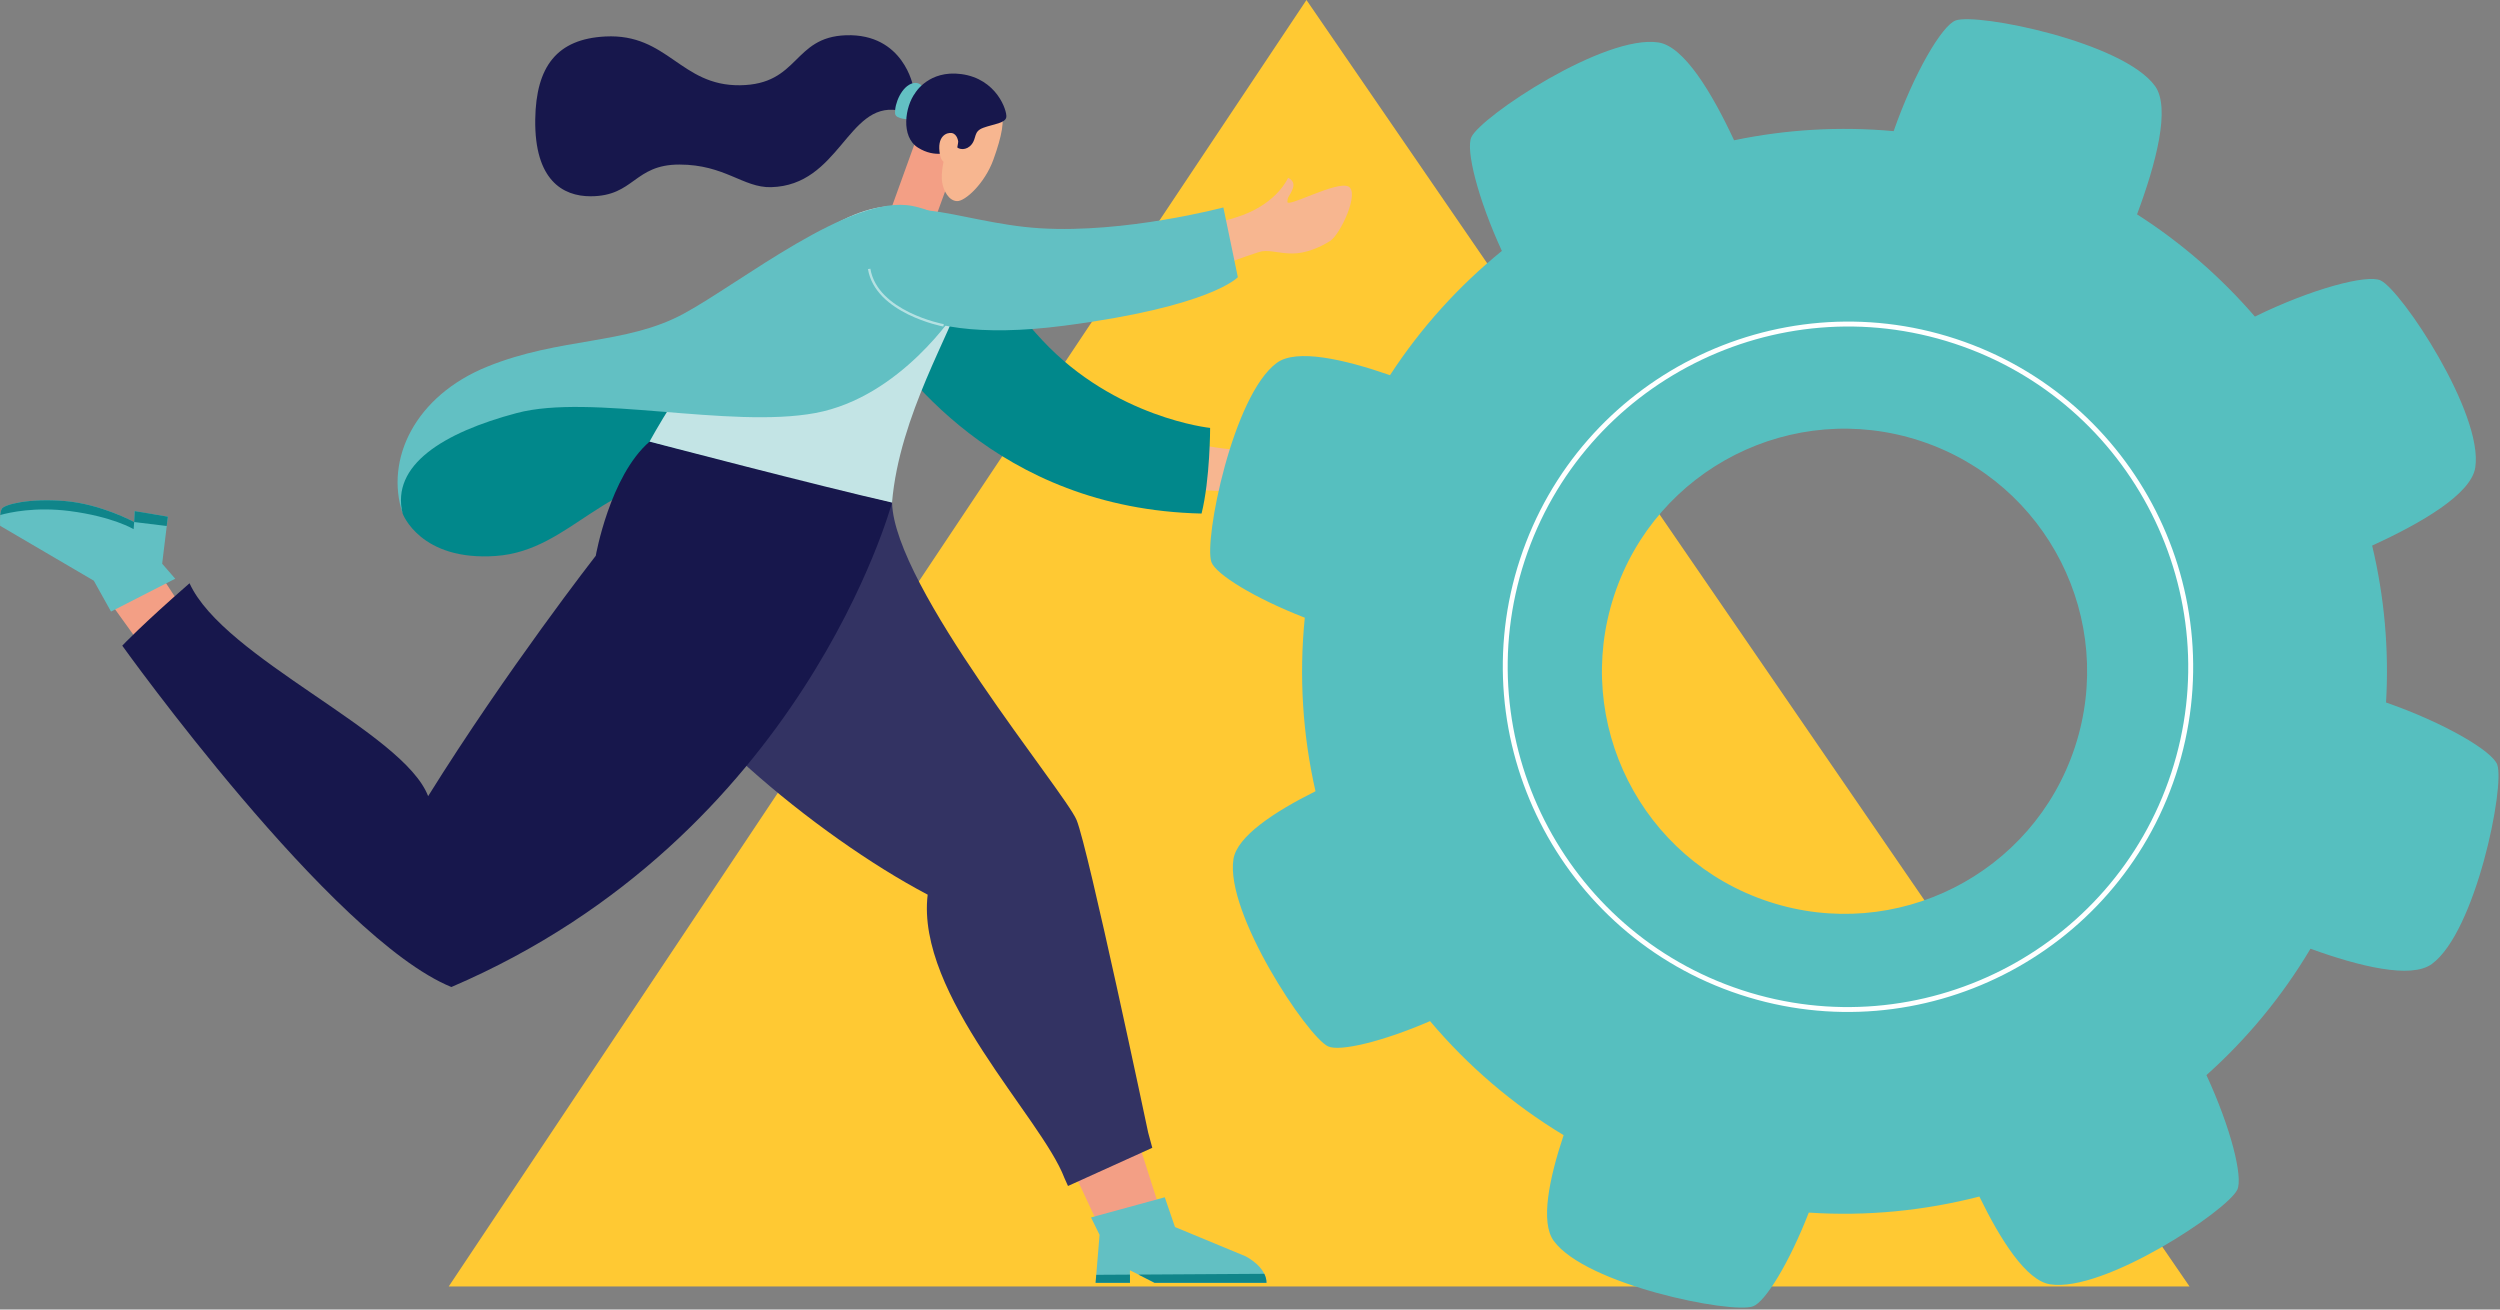
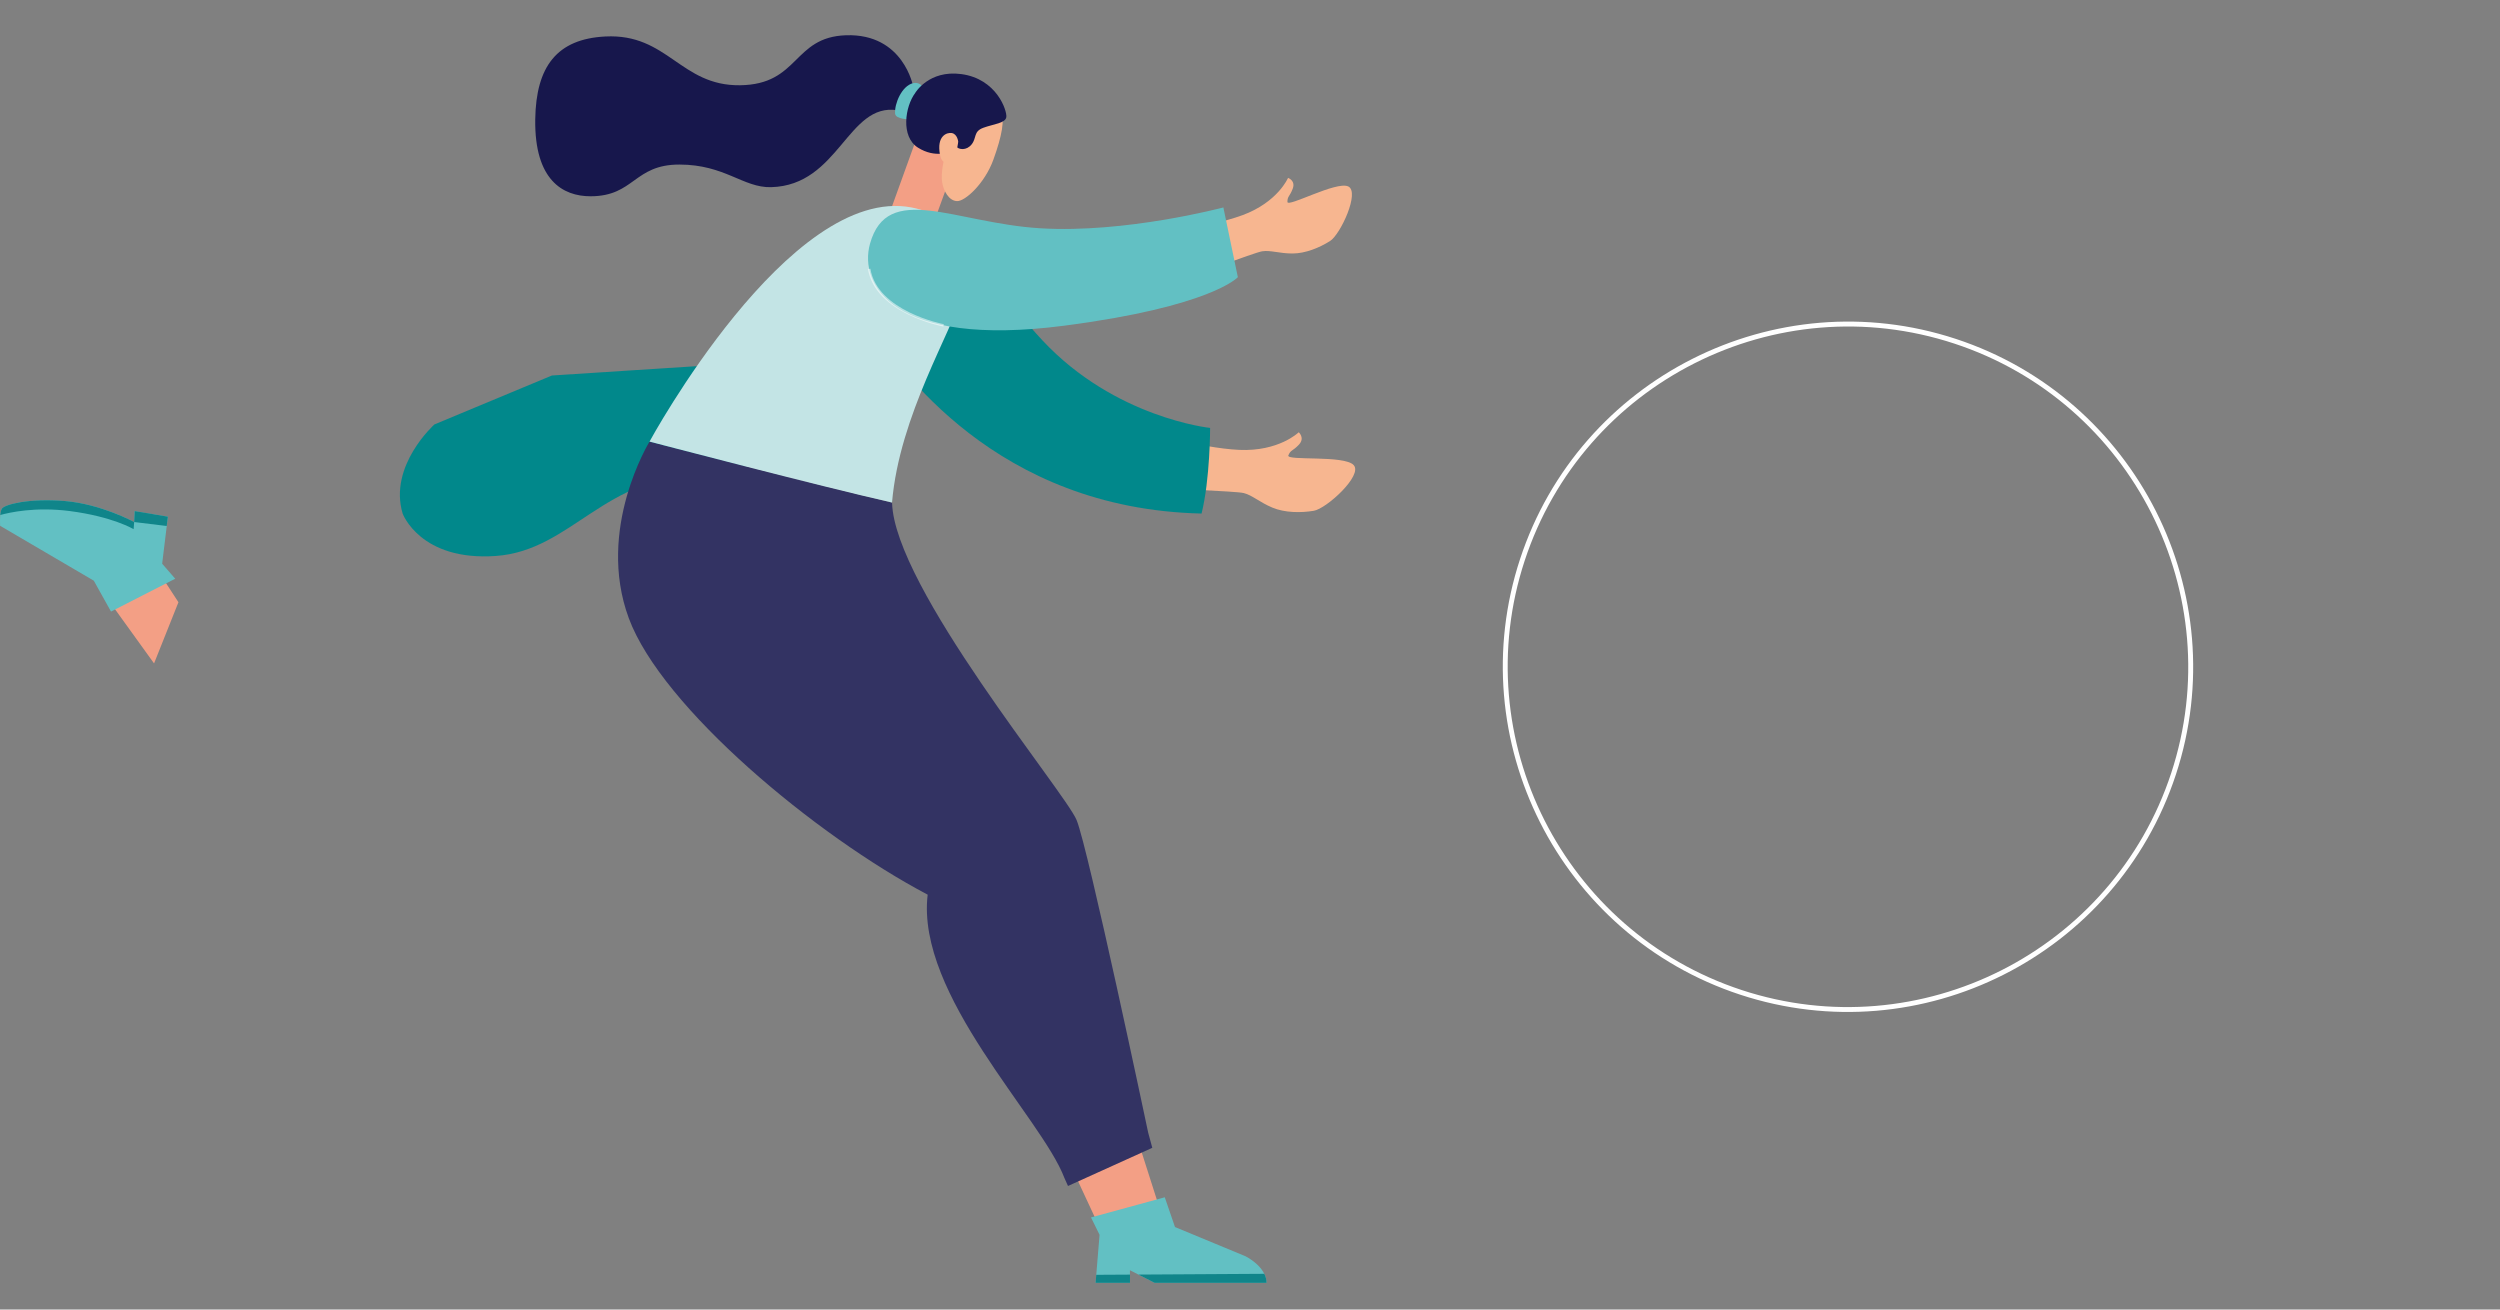
<svg xmlns="http://www.w3.org/2000/svg" width="651px" height="341px" viewBox="0 0 651 341" version="1.1">
  <rect x="0" y="0" width="651" height="341" fill="#808080" stroke="none" />
  <title>Group 5</title>
  <g id="Wesbite-design" stroke="none" stroke-width="1" fill="none" fill-rule="evenodd">
    <g id="Let's-Develop.---software-beheer" transform="translate(-271, -1259)" fill-rule="nonzero">
      <g id="Group-5" transform="translate(271, 1259)">
-         <polygon id="Path" fill="#FFC933" points="570.157 335 340.201 0 116.843 335" />
        <g id="software---onderhoud2" transform="translate(0, 5)">
          <path d="M297.126,106.999 C297.126,106.999 312.326,111.679 322.686,112.149 C333.046,112.619 338.196,107.559 338.196,107.559 C338.196,107.559 339.876,109.049 338.236,110.789 C336.596,112.529 336.116,112.079 335.486,113.579 C334.856,115.079 350.046,113.439 352.496,116.109 C354.946,118.779 345.426,127.459 342.106,128.009 C338.786,128.559 334.596,128.559 331.296,127.169 C327.996,125.779 326.096,123.959 323.896,123.399 C321.706,122.839 303.746,122.409 286.196,120.859 C287.016,108.649 297.106,106.999 297.106,106.999 L297.126,106.999 Z" id="Path" fill="#F7B690" />
          <path d="M228.246,52.899 C220.736,57.399 219.166,68.559 226.496,79.559 C233.826,90.549 259.256,127.509 312.886,128.729 C315.116,119.759 315.116,106.429 315.116,106.429 C315.116,106.429 290.376,103.879 271.466,83.649 C252.566,63.419 246.216,42.129 228.246,52.909 L228.246,52.899 Z" id="Path" fill="#01888B" />
          <g id="Group" transform="translate(0, 4.167)">
            <polygon id="Path" fill="#F39F85" points="279.766 296.363 286.166 310.113 301.836 305.103 295.076 283.953" />
            <path d="M285.296,324.873 L286.326,312.383 L284.096,307.853 L303.306,302.603 L305.966,310.353 L324.376,317.983 C324.376,317.983 329.786,320.683 329.786,324.863 L300.636,324.863 L294.236,321.603 L294.236,324.863 L285.286,324.863 L285.296,324.873 Z" id="Path" fill="#62C0C3" />
            <polygon id="Path" fill="#F39F85" points="46.466 147.653 42.356 141.343 28.906 148.033 40.116 163.583" />
            <path d="M45.626,141.533 L28.906,150.083 L24.426,142.043 L0.036,127.753 C0.036,127.753 -0.194,124.293 0.506,123.273 C1.206,122.243 7.416,120.513 16.906,121.313 C26.386,122.103 34.936,126.783 34.936,126.783 L35.076,123.933 L43.716,125.383 L42.226,137.623 L45.636,141.543 L45.626,141.533 Z" id="Path" fill="#62C0C3" />
            <g transform="translate(0.066, 121.101)" fill="#10858A" id="Path">
              <path d="M34.87,5.671 C34.87,5.671 26.32,1.001 16.84,0.201 C7.36,-0.589 1.14,1.131 0.44,2.161 C0.2,2.511 0.07,3.151 1.27675648e-15,3.841 C2.36,3.181 9.14,1.651 18.1,2.811 C29.31,4.261 34.73,7.531 34.73,7.531 L34.87,5.661 L34.87,5.671 Z" />
              <polygon points="43.65 4.271 35.01 2.821 34.87 5.671 43.35 6.701" />
            </g>
            <g transform="translate(285.296, 322.533)" fill="#10858A" id="Path">
              <path d="M15.35,2.34 L44.5,2.34 C44.5,1.5 44.28,0.72 43.93,0 L11.15,0.2 L15.35,2.34 L15.35,2.34 Z" />
              <polygon points="8.95 0.21 0.17 0.26 5.68434189e-14 2.34 8.95 2.34" />
            </g>
            <path d="M104.846,124.563 C104.846,124.563 109.416,137.023 129.166,135.603 C148.916,134.183 157.736,114.103 182.796,114.853 C207.856,115.593 207.756,84.473 207.756,84.473 L143.716,88.613 L113.126,101.353 C113.126,101.353 101.126,112.083 104.846,124.553 L104.846,124.563 Z" id="Path" fill="#01888B" />
            <path d="M237.796,13.393 C237.796,13.393 235.326,-0.477 220.316,0.013 C206.386,0.473 208.206,12.853 192.686,13.033 C177.166,13.213 173.886,-0.487 157.636,0.333 C145.026,0.973 139.576,8.133 139.376,21.923 C139.156,37.763 146.576,41.943 153.766,41.943 C165.186,41.943 165.026,33.683 176.896,33.683 C188.766,33.683 193.516,39.753 200.786,39.573 C218.536,39.113 220.676,17.493 233.696,19.543 C236.016,14.623 237.796,13.393 237.796,13.393 Z" id="Path" fill="#17174C" />
            <path d="M236.926,21.913 C236.926,21.913 233.226,21.943 233.086,20.433 C232.866,17.923 234.806,13.163 237.796,12.483 C240.076,11.973 241.116,14.723 241.116,14.723 L236.926,21.903 L236.926,21.913 Z" id="Path" fill="#63C0C3" />
            <polygon id="Path" fill="#F39F85" points="238.646 26.923 232.186 44.823 243.806 46.993 247.816 36.003 252.436 25.453" />
            <path d="M245.896,31.963 C245.896,31.963 244.946,35.903 245.326,38.243 C245.696,40.583 247.096,43.133 249.216,43.203 C251.336,43.273 256.446,38.593 258.686,32.383 C260.926,26.173 261.726,21.863 260.556,19.913 C259.386,17.973 248.616,19.663 245.896,31.953 L245.896,31.963 Z" id="Path" fill="#F7B690" />
            <path d="M238.346,15.003 C235.656,18.573 234.506,26.423 239.046,29.283 C243.586,32.133 247.396,30.313 247.396,30.313 C247.396,30.313 248.196,27.973 248.916,28.913 C249.636,29.853 251.686,30.113 253.026,28.413 C254.376,26.713 253.426,25.073 256.066,24.103 C258.706,23.133 261.826,22.933 262.046,21.313 C262.266,19.693 259.586,11.353 250.306,10.123 C241.856,9.003 238.336,15.013 238.336,15.013 L238.346,15.003 Z" id="Path" fill="#17174C" />
            <path d="M169.136,105.833 C169.136,105.833 155.136,128.543 163.736,151.803 C172.336,175.063 212.496,208.513 241.566,223.803 C238.456,249.923 271.266,281.943 277.166,297.563 L278.106,299.663 L300.056,289.723 L298.986,285.773 C298.986,285.773 283.376,211.703 280.346,204.373 C277.316,197.043 232.826,143.703 232.296,121.713 C209.516,116.213 169.146,105.843 169.146,105.843 L169.136,105.833 Z" id="Path" fill="#333363" />
-             <path d="M31.836,158.963 C31.836,158.963 37.096,153.383 49.356,142.713 C58.276,162.303 105.106,181.423 111.486,198.153 C132.036,165.183 155.136,135.553 155.136,135.553 C155.136,135.553 158.776,114.823 169.136,105.833 C188.266,110.713 232.286,121.703 232.286,121.703 C232.286,121.703 208.976,208.673 117.536,247.853 C86.316,235.113 31.836,158.963 31.836,158.963 Z" id="Path" fill="#17174C" />
            <path d="M237.356,44.853 C251.536,47.553 252.116,59.883 250.166,68.233 C248.216,76.583 234.186,98.923 232.286,121.693 C213.906,117.573 169.136,105.823 169.136,105.823 C169.136,105.823 205.506,38.783 237.356,44.853 Z" id="Path" fill="#C3E4E5" />
-             <path d="M248.986,71.823 C248.986,71.823 234.626,94.243 212.326,98.383 C190.026,102.523 153.806,93.283 134.586,98.383 C115.366,103.483 101.766,111.973 104.846,124.563 C100.176,110.493 108.036,93.923 126.936,86.283 C145.836,78.633 162.936,80.653 177.916,72.583 C192.886,64.513 221.596,41.223 237.616,44.473 C254.946,47.993 252.786,62.703 248.996,71.823 L248.986,71.823 Z" id="Path" fill="#62C0C3" />
            <path d="M249.516,27.693 C249.516,27.693 249.296,25.703 247.816,25.473 C246.586,25.283 243.826,26.193 244.776,31.133 C245.246,33.603 246.796,33.573 248.066,32.033 C249.336,30.483 249.516,27.693 249.516,27.693 L249.516,27.693 Z" id="Path" fill="#F7B690" />
            <path d="M299.246,51.763 C299.246,51.763 314.276,50.273 323.516,46.873 C332.756,43.473 335.406,37.153 335.406,37.153 C335.406,37.153 337.426,37.843 336.626,39.963 C335.826,42.083 335.246,41.873 335.246,43.413 C335.246,44.953 347.936,37.943 351.066,39.373 C354.196,40.803 349.046,51.903 346.336,53.603 C343.626,55.303 339.966,56.843 336.566,56.843 C333.166,56.843 330.836,55.943 328.706,56.263 C326.576,56.583 310.706,62.793 294.776,67.893 C291.006,56.903 299.236,51.753 299.236,51.753 L299.246,51.763 Z" id="Path" fill="#F7B690" />
            <path d="M226.546,54.303 C223.606,64.893 232.436,81.433 277.046,75.653 C315.446,70.673 322.336,63.013 322.336,63.013 L318.566,44.853 C318.566,44.853 293.076,51.653 270.826,50.273 C248.576,48.893 231.056,38.063 226.546,54.313 L226.546,54.303 Z" id="Path" fill="#62C0C3" />
            <g opacity="0.52" transform="translate(226.016, 60.803)" fill="#FFFFFF" id="Path">
              <path d="M19.63,15.06 C19.45,15.03 1.91,11.67 0,0.1 L0.63,0 C2.47,11.13 19.58,14.41 19.75,14.44 L19.63,15.07 L19.63,15.06 Z" />
            </g>
          </g>
          <g id="Group" transform="translate(315.127, 0)">
-             <path d="M335.179,194.149 C333.919,190.589 321.449,183.249 306.199,177.929 C307.009,164.029 305.739,150.279 302.579,137.069 C315.419,131.199 328.359,123.669 329.429,116.759 C331.609,102.739 310.229,70.619 304.799,68.029 C301.329,66.369 286.869,70.169 272.049,77.439 C263.269,67.259 252.979,58.249 241.359,50.819 C246.309,37.559 250.159,23.019 246.019,17.369 C237.649,5.919 199.809,-1.681 194.149,0.319 C190.599,1.579 183.289,13.969 177.979,29.149 C163.889,27.859 149.899,28.719 136.429,31.529 C130.659,19.159 123.419,7.099 116.759,6.059 C102.739,3.879 70.619,25.259 68.029,30.689 C66.489,33.919 69.659,46.649 75.959,60.339 C64.769,69.439 54.899,80.299 46.829,92.699 C34.749,88.499 22.459,85.749 17.369,89.479 C5.919,97.849 -1.681,135.689 0.319,141.349 C1.449,144.539 11.579,150.769 24.639,155.849 C23.099,171.199 24.109,186.439 27.429,201.039 C16.609,206.439 6.979,212.819 6.059,218.739 C3.879,232.759 25.259,264.879 30.689,267.469 C33.679,268.899 44.789,266.289 57.259,260.899 C67.009,272.469 78.699,282.539 92.039,290.599 C88.229,302.029 85.949,313.309 89.469,318.129 C97.839,329.579 135.679,337.179 141.339,335.179 C144.539,334.049 150.789,323.869 155.879,310.759 C171.019,311.769 185.989,310.259 200.299,306.579 C205.849,317.989 212.539,328.479 218.729,329.439 C232.749,331.619 264.869,310.239 267.459,304.809 C269.009,301.569 265.799,288.719 259.429,274.959 C269.939,265.559 279.109,254.519 286.519,242.049 C299.259,246.659 312.719,249.969 318.119,246.029 C329.569,237.659 337.169,199.819 335.169,194.159 L335.179,194.149 Z M145.469,229.799 C112.329,218.909 94.299,183.219 105.189,150.079 C116.079,116.939 151.769,98.909 184.909,109.799 C218.049,120.689 236.079,156.379 225.189,189.519 C214.299,222.659 178.609,240.689 145.469,229.799 Z" id="Shape" fill="#56BFBF" />
            <path d="M138.029,254.019 C90.949,238.549 65.229,187.659 80.699,140.569 C96.169,93.489 147.059,67.769 194.149,83.239 C241.229,98.709 266.949,149.599 251.479,196.689 C236.009,243.769 185.119,269.489 138.029,254.019 Z M193.749,84.459 C147.339,69.209 97.169,94.559 81.909,140.969 C66.659,187.379 92.009,237.549 138.419,252.809 C184.829,268.059 234.999,242.709 250.259,196.299 C265.509,149.889 240.159,99.719 193.749,84.459 Z" id="Shape" fill="#FFFFFF" />
          </g>
        </g>
      </g>
    </g>
  </g>
</svg>